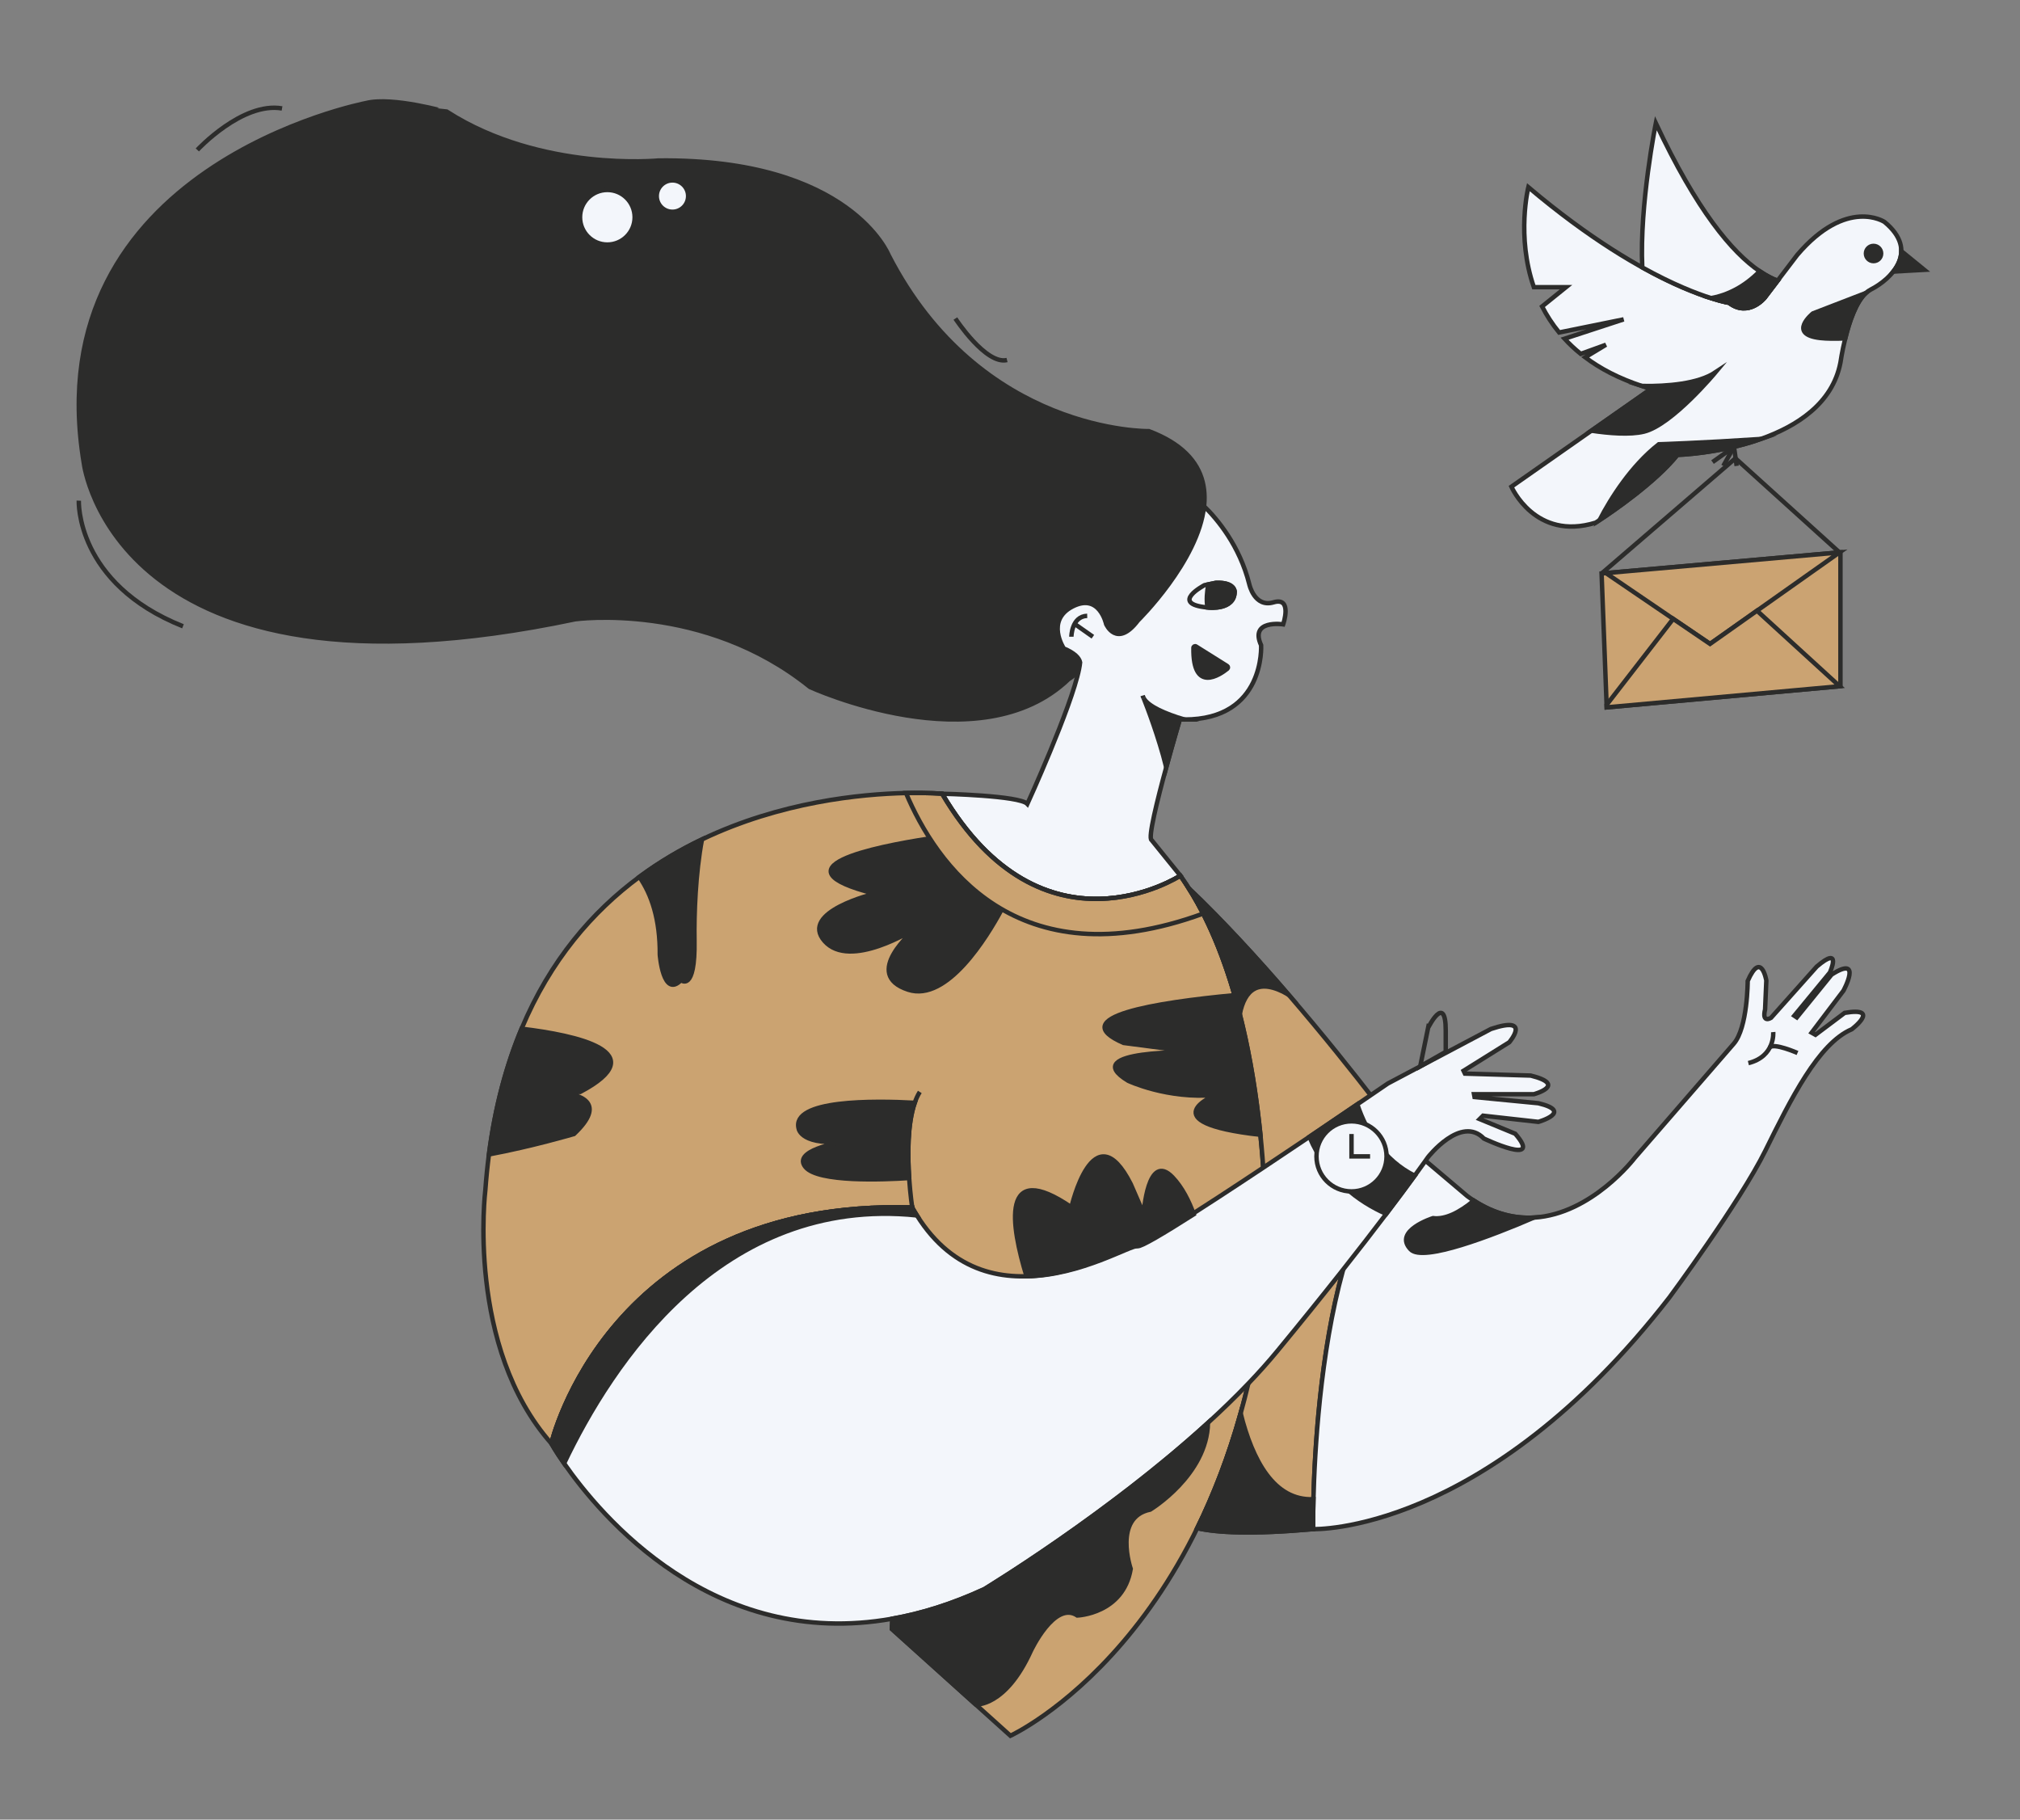
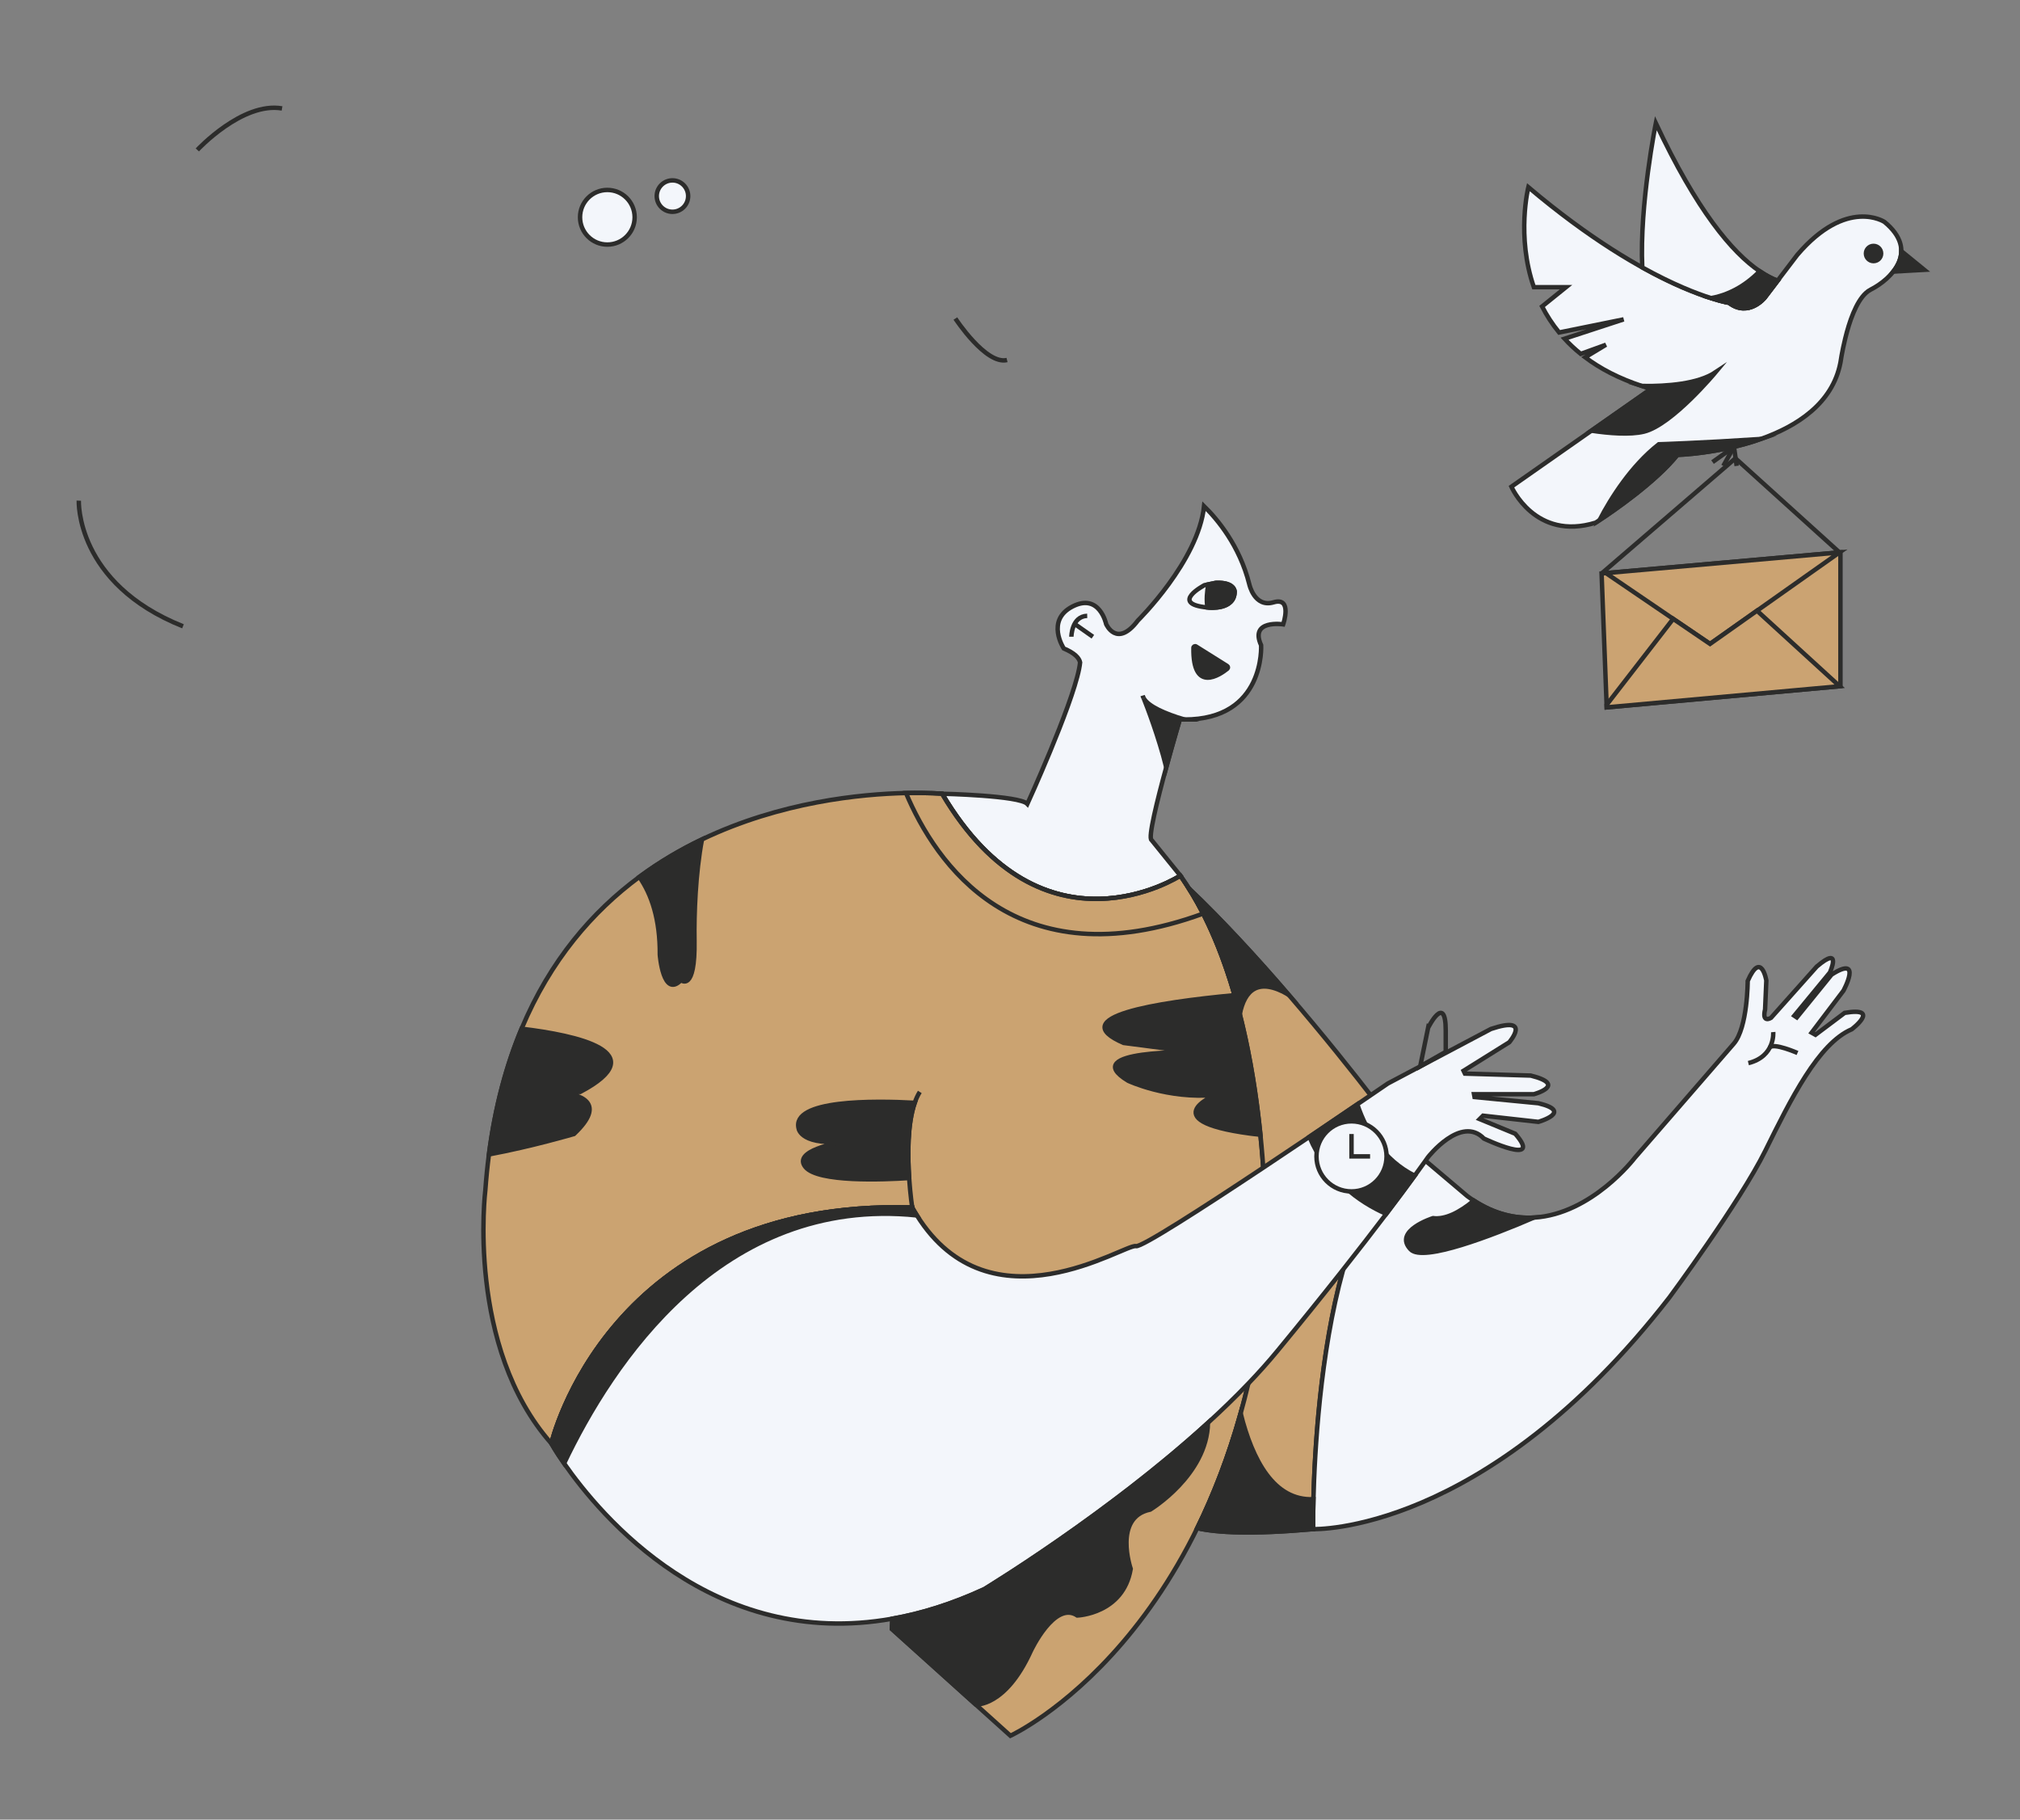
<svg xmlns="http://www.w3.org/2000/svg" x="0px" y="0px" viewBox="0 0 454.29 409.14" style="enable-background:new 0 0 454.29 409.14;" xml:space="preserve">
  <rect x="0" y="0" width="454.29" height="409.14" fill="#808080" stroke="none" />
  <style type="text/css"> .st0{fill:#2C2C2B;stroke:#2C2C2B;stroke-miterlimit:10;} .st1{fill:#F3F6FB;stroke:#2C2C2B;stroke-miterlimit:10;} .st2{fill:#CBA371;stroke:#2C2C2B;stroke-miterlimit:10;} .st3{fill:#CBA372;stroke:#2C2C2B;stroke-miterlimit:10;} .st4{fill:none;stroke:#2C2C2B;stroke-miterlimit:10;} </style>
  <g id="Слой_1"> </g>
  <g id="Слой_2">
-     <path class="st0" d="M82.35,23.17c0,0-74.67,14.22-63.49,81.02c0,0,6.86,56.89,110.48,35.05c0,0,28.95-4.06,52.83,15.24 c0,0,38.1,17.52,58.16-1.78c0,0,6.59-3.65-1.08-6.89c0,0-4.14-6.29,1.95-9.43c6.1-3.14,7.57,3.95,7.57,3.95s2.38,5.48,7.14-0.81 c0,0,32-31.43,2.48-42.57c0,0-37.9,0.67-58.57-39.62c0,0-8.67-21.71-51.71-21.24c0,0-26.38,2.57-47.43-10.86 C100.67,25.24,88.33,21.67,82.35,23.17z" />
    <path class="st1" d="M288.58,140.38c0,0-7.62-1.14-4.96,4.7c0,0,0.98,16.76-17.28,16.7c-0.33,0-0.66-0.01-1-0.02 c0,0-1.49,5.02-3.05,10.74c-2.03,7.42-4.16,16.03-3.3,16.39l6.47,8c0,0-30.85,20.06-53.58-18.42c0,0,17.39,0.39,19.17,2.29 c0,0,9.87-21.62,11.63-30.34c0.11-0.55,0.19-1.04,0.23-1.48c-0.21-0.99-1.19-2.09-3.67-3.13c0,0-4.14-6.29,1.95-9.43 c6.1-3.14,7.58,3.95,7.58,3.95s2.38,5.48,7.14-0.81c0,0,13.57-13.33,14.88-25.7c2.95,2.89,7.99,8.84,10.17,17.54 c0,0,1.14,5.34,5.46,4.07C290.73,134.16,288.58,140.38,288.58,140.38z" />
    <path class="st2" d="M284.58,288.95c-9.15,79.24-57.34,101.33-57.34,101.33l-7.81-7.03l-18.85-16.97l0.11-2.32l4.46-92.45 c-68.38-2-81.15,53.06-81.15,53.06c-19.23-21.71-14.85-56.95-14.85-56.95c0.2-2.77,0.47-5.45,0.81-8.05 c1.4-10.78,3.95-20.14,7.34-28.26c6.45-15.39,15.95-26.35,26.49-34.14c4.56-3.37,9.31-6.15,14.08-8.43 c17.7-8.47,35.77-10.21,45.88-10.43c5.07-0.11,8.13,0.16,8.13,0.16c22.73,38.48,53.58,18.42,53.58,18.42 c1.89,2.66,3.59,5.52,5.13,8.53c1.2,2.35,2.3,4.8,3.31,7.31c1.43,3.57,2.68,7.27,3.77,11.03c2.36,8.22,3.96,16.73,5.02,24.78 c0.3,2.25,0.55,4.46,0.78,6.62C285.39,274.04,284.58,288.95,284.58,288.95z" />
    <path class="st3" d="M317.27,258.18c-18.47,13.69-21.43,61.21-21.88,78.92c-0.11,4.2-0.08,6.72-0.08,6.72 c-13.82,1.22-21.64,0.78-26.05-0.22c3.67-7.48,7.02-16.04,9.75-25.8c2.42-8.65,4.34-18.23,5.57-28.85c0,0,1.71-31.52-5.76-60.93 c-2.58-10.14-6.25-20.03-11.46-28.29c7.67,7.33,15.41,15.76,22.42,23.9C305.29,241.62,317.27,258.18,317.27,258.18z" />
    <path class="st1" d="M416.45,231.43c-7.49,3.17-13.72,15.74-19.43,27.3c-5.71,11.55-21.59,33.01-21.59,33.01 c-41.52,53.46-80.12,52.08-80.12,52.08s-0.89-68.71,21.96-85.64L330,268.95c0.49,0.36,0.98,0.7,1.47,1.01 c4.73,3.07,9.3,4.06,13.53,3.81c0.01,0,0.01,0,0.01,0c13.01-0.79,22.61-13.39,22.61-13.39s19.15-22.1,22.29-25.7 c3.14-3.61,3.14-14.11,3.14-14.11c3.05-6.95,4.19-0.1,4.19-0.1l-0.28,6.48c-0.77,3.24,1.33,1.91,1.33,1.91l10.29-11.53 c5.81-4.95,2.95,1.34,2.95,1.34l-8,9.71l0.57,0.38l7.81-9.62c7.14-4.57,2.67,3.62,2.67,3.62l-7.15,9.43l0.86,0.48l6.57-4.93 C423.15,226.35,416.45,231.43,416.45,231.43z" />
    <path class="st1" d="M345.97,252.25l-12.44-1.39l-0.76,0.76l8,3.3c6.47,7.49-7.05,1.08-7.05,1.08c-5.14-5.33-12.57,4.19-12.57,4.19 s-1,1.44-3,4.17c-1.54,2.11-3.67,4.99-6.39,8.58c-5.65,7.45-13.84,17.93-24.52,30.87c-2.01,2.44-4.19,4.87-6.5,7.28 c-23.4,24.46-59.4,46.24-59.4,46.24c-7.27,3.35-14.15,5.48-20.65,6.63c-40.32,7.2-65.68-23.19-73.83-34.93 c-1.9-2.74-2.86-4.46-2.86-4.46s12.77-55.06,81.15-53.06c0.34,0.61,0.7,1.2,1.06,1.77c16.63,26.51,46.86,6.28,49.25,6.91 c1.21,0.31,14.98-8.56,28.64-17.64c3.54-2.35,7.08-4.72,10.38-6.94c4.08-2.75,7.81-5.28,10.77-7.3c4.2-2.85,6.88-4.69,6.88-4.69 l23.18-12.26c9.33-3.11,4.12,2.99,4.12,2.99l-10.28,6.41l0.31,0.64l14.8,0.44c8.38,2.1,0.7,4.19,0.7,4.19H331.5l0.12,0.64 l14.35,1.39C353.97,249.97,345.97,252.25,345.97,252.25z" />
    <path class="st4" d="M325.14,231.76v4.74l-5.74,3.27l1.77-8.66C321.18,231.12,325.14,223.12,325.14,231.76z" />
    <path class="st4" d="M240.95,143.17c0,0,0.03-4.59,3.56-4.7" />
    <line class="st4" x1="245.78" y1="143.17" x2="241.68" y2="140.29" />
    <path class="st0" d="M268.97,145.35l7.02,4.4c0.22,0.14,0.24,0.45,0.04,0.61c-1.64,1.32-7.81,5.61-7.63-4.7 C268.4,145.37,268.72,145.2,268.97,145.35z" />
    <path class="st1" d="M277.67,133.05c-0.05,4.19-5.81,3.57-5.81,3.57c-0.1-0.01-0.2-0.02-0.3-0.03c-8.71-0.82-0.67-5.02-0.67-5.02 l0.85-0.17l1.69-0.35C277.72,130.86,277.67,133.05,277.67,133.05z" />
    <path class="st0" d="M277.67,133.05c-0.05,4.19-5.81,3.57-5.81,3.57c-0.1-0.01-0.2-0.02-0.3-0.03c-0.3-1.69-0.11-3.6,0.18-5.19 l1.69-0.35C277.72,130.86,277.67,133.05,277.67,133.05z" />
    <path class="st4" d="M256.98,156.43c0.03,0.08,0.11,0.26,0.22,0.53C257.1,156.79,257.02,156.61,256.98,156.43z" />
    <path class="st0" d="M266.34,161.78c-0.33,0-0.66-0.01-1-0.02c0,0-1.49,5.02-3.05,10.74c-1.75-6.95-4.29-13.52-5.08-15.51 C258.29,158.87,262.04,160.49,266.34,161.78z" />
    <path class="st0" d="M289.78,223.63c-6.83-3.95-9.87-1.01-10.96,4.39c-2.58-10.14-6.25-20.03-11.46-28.29 C275.03,207.06,282.77,215.49,289.78,223.63z" />
    <path class="st0" d="M318.15,264.36c-1.54,2.11-3.67,4.99-6.39,8.58c-6.08-2.68-13.23-7.76-17.28-17.33 c4.08-2.75,7.81-5.28,10.77-7.3C307.35,254.57,311.19,260.85,318.15,264.36z" />
    <circle class="st1" cx="303.95" cy="260.01" r="7.88" />
    <polyline class="st4" points="303.95,254.98 303.95,260.01 308.13,260.01 " />
    <path class="st0" d="M295.31,343.82c-13.82,1.22-21.64,0.78-26.05-0.22c3.67-7.48,7.02-16.04,9.75-25.8 c2.64,10.53,7.49,19.69,16.38,19.3C295.28,341.3,295.31,343.82,295.31,343.82z" />
    <path class="st0" d="M345,273.77c-9.45,4.05-24.94,10.05-27.73,7.18c-4.07-4.19,5.01-7.05,5.01-7.05c2.78,0.35,5.96-1.27,9.19-3.94 C336.2,273.03,340.77,274.02,345,273.77z" />
    <path class="st4" d="M270.59,205.42c-42.27,15.42-60.22-11.43-66.84-27.11c5.07-0.11,8.13,0.16,8.13,0.16 c22.73,38.48,53.58,18.42,53.58,18.42C267.35,199.55,269.05,202.41,270.59,205.42z" />
    <path class="st4" d="M206.86,245.52c-0.45,0.71-0.83,1.54-1.14,2.44c-1.66,4.75-1.6,11.78-1.26,16.92 c0.27,3.84,0.69,6.63,0.69,6.63" />
    <path class="st0" d="M157.87,188.74c-1.44,7.65-1.78,16.74-1.68,22.69c0.2,11.81-3.04,8.95-3.04,8.95c-4,4.19-4.76-5.71-4.76-5.71 c0.06-7.98-1.86-13.58-4.6-17.5C148.35,193.8,153.1,191.02,157.87,188.74z" />
    <path class="st0" d="M206.21,273.28c-44.02-4.54-68.74,33.44-79.35,55.75c-1.9-2.74-2.86-4.46-2.86-4.46s12.77-55.06,81.15-53.06 C205.49,272.12,205.85,272.71,206.21,273.28z" />
    <path class="st0" d="M271.67,319.92c-0.22,11.78-13,19.51-13,19.51c-8.38,1.71-4.38,13.33-4.38,13.33c-1.71,10.1-12,10.48-12,10.48 c-5.14-3.43-10.48,8-10.48,8c-5.71,12.57-12.38,12.01-12.38,12.01l-18.85-16.97l0.11-2.32c6.5-1.15,13.38-3.28,20.65-6.63 C221.34,357.33,249.07,340.56,271.67,319.92z" />
    <path class="st4" d="M214.86,71.62c0,0,6.86,10.48,11.62,9.33" />
    <path class="st4" d="M44.38,33.71c0,0,10.09-10.87,19.05-9.33" />
    <path class="st4" d="M17.72,112.57c0,0-0.76,18.6,23.43,28.25" />
    <circle class="st1" cx="136.59" cy="48.85" r="6.14" />
    <circle class="st1" cx="151.23" cy="44.09" r="3.53" />
    <path class="st4" d="M398.79,232.06c0,0,0.51,5.46-5.59,6.98" />
    <path class="st4" d="M404.25,236.76c0,0-5.44-2.38-6.24-1.21" />
    <polygon class="st3" points="413.91,124.19 413.91,154.28 413.74,154.3 413.73,154.3 361.34,159.05 361.32,158.49 361.32,158.48 360.19,128.95 361.17,128.86 413.69,124.21 " />
    <polygon class="st3" points="413.69,124.21 395.14,137.32 384.58,144.78 376.29,139.15 361.17,128.86 " />
    <polygon class="st3" points="413.73,154.3 361.34,159.05 361.32,158.49 361.32,158.48 376.29,139.15 384.58,144.78 395.14,137.32 " />
    <polyline class="st4" points="360.19,128.95 390.29,103.05 413.69,124.21 " />
    <path class="st1" d="M420.67,65.14c-0.36,0.18-0.7,0.43-1.03,0.73c-2.25,2.05-3.76,6.56-4.65,10.22c-0.74,3.01-1.08,5.43-1.08,5.43 c-1.77,9.22-9.83,14.34-17.94,17.2c-0.01,0.01-0.01,0-0.01,0c-9.33,3.29-18.72,3.56-18.72,3.56c-4.97,6.19-14.62,12.77-17.53,14.68 c0,0,0,0-0.01,0.01c-0.54,0.36-0.84,0.55-0.84,0.55c-13.62,4.19-18.95-8.09-18.95-8.09l17.99-12.59l13.44-9.41 c-0.7-0.2-1.38-0.41-2.05-0.63c-5.19-1.69-9.4-3.91-12.79-6.46l4.67-2.82l-5.67,2.05c-1.35-1.09-2.56-2.23-3.64-3.41l13.29-4.35 l-14.51,2.95c-1.55-1.89-2.81-3.86-3.83-5.85l5.38-4.34h-7.23c-3.99-11.49-1.24-22.48-1.24-22.48c27.62,23.34,45.14,26,45.14,26 c4.38,3.34,8-1.14,8-1.14l7.33-9.62c11.15-13.05,19.62-7.43,19.62-7.43C431.72,56.38,425.53,62.67,420.67,65.14z" />
    <path class="st1" d="M399.77,63.13l-2.91,3.82c0,0-3.62,4.48-8,1.14c0,0-1.39-0.21-4-1.04c-3.32-1.04-8.6-3.08-15.52-6.92 c-0.65-14.15,3.05-32.42,3.05-32.42c9.21,19.61,17.13,29.05,23.36,33.28C397.18,61.95,398.52,62.65,399.77,63.13z" />
-     <path class="st0" d="M419.64,65.87c-2.25,2.05-3.76,6.56-4.65,10.22c-2.19,0.09-4.16,0.08-5.65-0.09 c-7.43-0.86-1.62-5.53-1.62-5.53L419.64,65.87z" />
    <path class="st0" d="M432.77,60.67l-6.98,0.39c1.07-1.36,1.8-2.92,1.81-4.6L432.77,60.67z" />
    <path class="st0" d="M385.81,83.71c0,0-9.81,11.81-16.09,13.34c-3.17,0.77-7.9,0.37-11.82-0.21l13.44-9.41 c-0.7-0.2-1.38-0.41-2.05-0.63C374.96,86.87,381.89,86.33,385.81,83.71z" />
    <path class="st0" d="M395.96,98.72c-9.33,3.29-18.72,3.56-18.72,3.56c-4.97,6.19-14.62,12.77-17.53,14.68 c2.59-4.96,7.14-12.2,13.34-17.06C373.05,99.9,382.38,99.6,395.96,98.72z" />
    <polyline class="st4" points="385.14,103.9 389.97,100.46 387.56,104.76 " />
    <line class="st4" x1="390.57" y1="104.76" x2="389.97" y2="100.46" />
    <circle class="st0" cx="421.35" cy="57" r="1.71" />
    <path class="st0" d="M399.77,63.13l-2.91,3.82c0,0-3.62,4.48-8,1.14c0,0-1.39-0.21-4-1.04c3.56-0.7,7.37-2.45,10.89-6.06 C397.18,61.95,398.52,62.65,399.77,63.13z" />
-     <path class="st0" d="M225.2,204.62c-3.26,6.04-12.22,20.75-20.93,17.92c-10.58-3.45,1.17-13.34,1.9-13.94 c-0.84,0.53-15.04,9.42-20.71,3.02c-5.84-6.61,11.28-10.67,11.28-10.67c-23.2-5.87,0.08-10.53,12.01-12.37 C212.57,194.5,217.9,200.48,225.2,204.62z" />
    <path class="st0" d="M283.47,255.16c-25.14-2.83-10.09-8.96-10.09-8.96c-10.89,0.98-19.66-3.19-19.66-3.19 c-11.63-7.02,14.99-6.42,14.99-6.42l-16.02-2.09c-13.29-5.78,7.12-9.06,24.98-10.74c2.36,8.22,3.96,16.73,5.02,24.78 C282.99,250.79,283.24,253,283.47,255.16z" />
-     <path class="st0" d="M268.47,273.03c-6.83,4.35-11.89,7.34-12.6,7.16c-1.42-0.37-12.64,6.6-25,6.78 c-3.5-11.45-5.95-26.49,10.09-15.51c0,0,4.95-21.75,13.33-5.24l2.92,6.72c0,0,0.89-14.08,6.48-8.24 C265.88,266.99,267.41,270.1,268.47,273.03z" />
    <path class="st0" d="M130.46,245.52h-5.38c5.65,0.47,11.43,2.45,4,9.46c0,0-9.38,2.77-19.12,4.59c1.4-10.78,3.95-20.14,7.34-28.26 C129.57,232.78,147.39,236.56,130.46,245.52z" />
    <path class="st0" d="M204.46,264.88c-5.83,0.38-20.48,0.97-23.31-2.47c-2.95-3.58,6.68-5.41,10.05-5.93 c-11.05,1.42-11.58-2.7-11.58-2.7c-1.73-6.55,16.95-6.31,26.1-5.82C204.06,252.71,204.12,259.74,204.46,264.88z" />
  </g>
</svg>